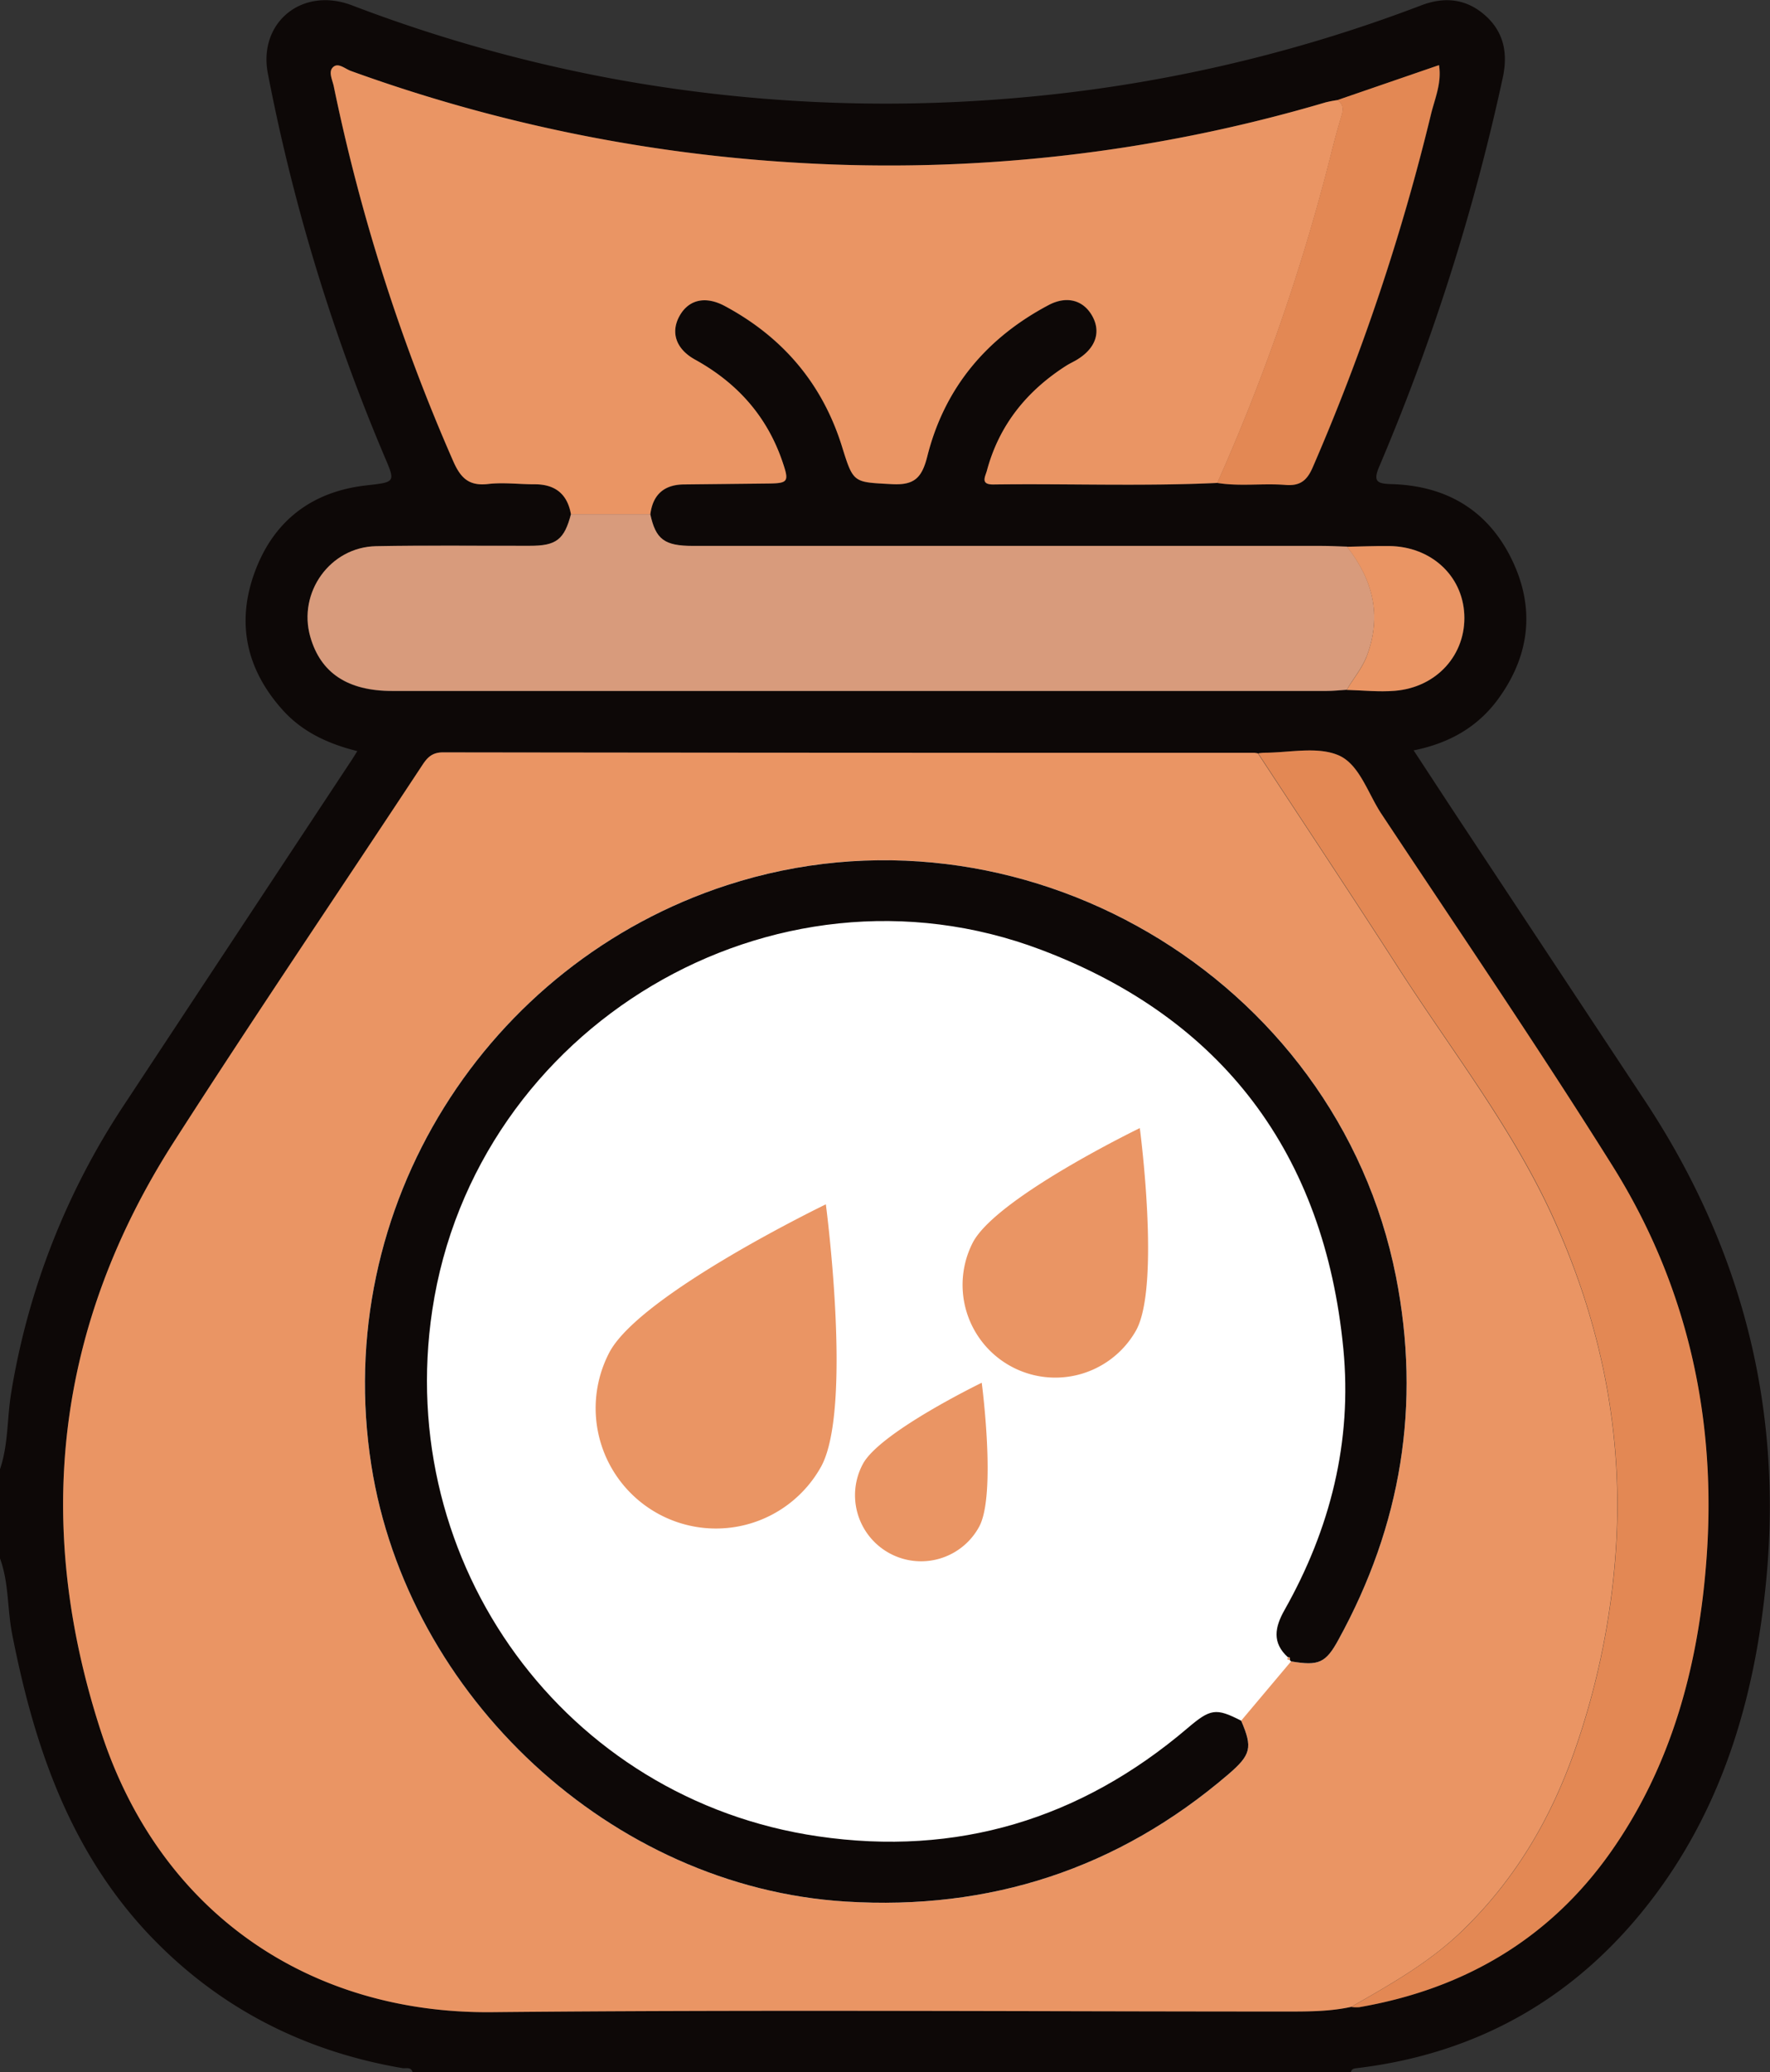
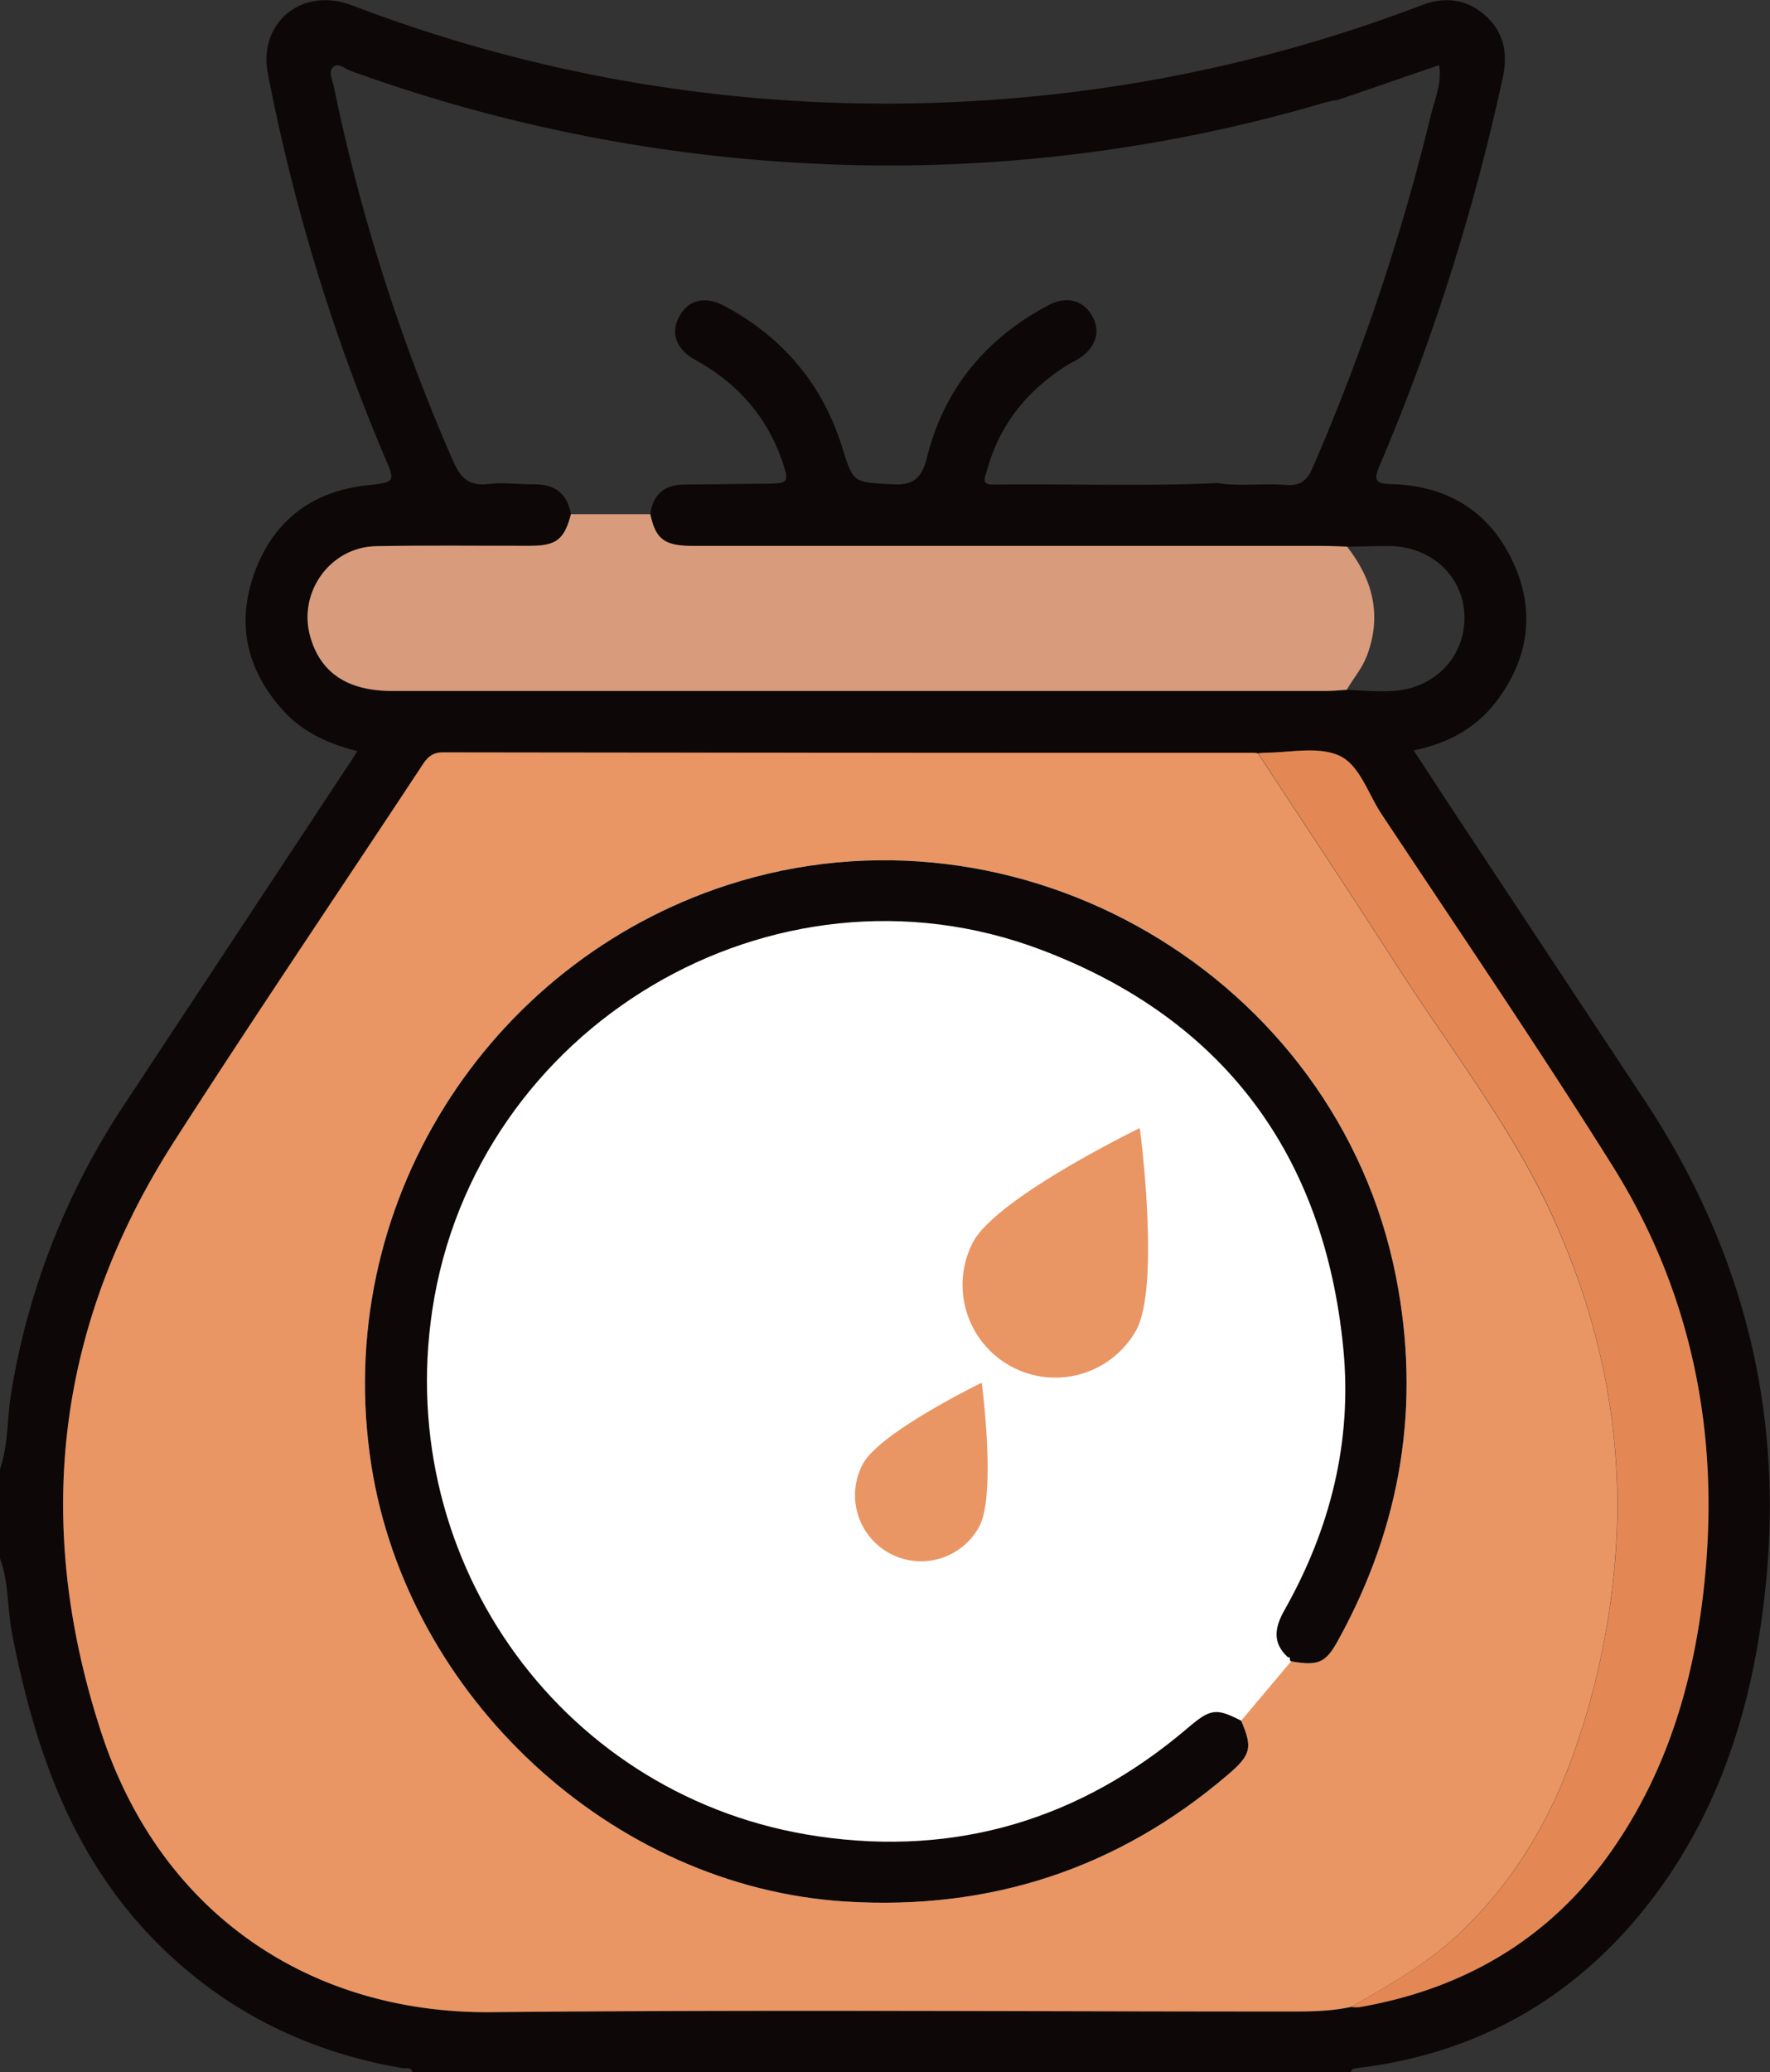
<svg xmlns="http://www.w3.org/2000/svg" viewBox="0 0 436.58 511.03">
  <rect x="0" y="0" width="436.58" height="511.03" fill="#333333" stroke="none" />
  <defs>
    <style>.cls-1{fill:#fff;}.cls-2{fill:#0d0807;}.cls-3{fill:#ea9564;}.cls-4{fill:#d89b7c;}.cls-5{fill:#e38854;}</style>
  </defs>
  <g id="Capa_2" data-name="Capa 2">
    <g id="Capa_1-2" data-name="Capa 1">
      <g id="Y6ILin.tif">
        <circle class="cls-1" cx="218.29" cy="340.88" r="144.43" />
        <path class="cls-2" d="M0,362.32c2.08-6.1,1.72-12.57,2.76-18.85a181.24,181.24,0,0,1,27.88-71.05q28.08-42.57,56.19-85.11c.35-.53.68-1.08,1.3-2.08-7.19-1.79-13.52-4.71-18.39-10.12-9-10-11.53-21.54-6.87-34.12s14.06-19.77,27.49-21.29c7.21-.82,7.23-.71,4.43-7.24a470.84,470.84,0,0,1-28.7-94.22C63.59,5.6,74.48-3.38,86.8,1.31a368.55,368.55,0,0,0,65.3,18.28,371.72,371.72,0,0,0,96.71,4.72,367.39,367.39,0,0,0,101.78-23c5.75-2.19,11.12-1.63,15.78,2.53s5.59,9.48,4.27,15.44A532.3,532.3,0,0,1,340.22,115c-1.62,3.77-.55,4.29,3,4.39,13.61.38,23.92,6.51,29.81,18.87,5.5,11.54,4.36,22.92-3,33.42-5,7.23-12.15,11.54-21.35,13.37,3.74,5.69,7.24,11.07,10.78,16.43q23.19,35.07,46.38,70.15c23.58,35.73,33.85,75,29.85,117.61-2.65,28.2-10.25,55.13-27.52,78.2-18.34,24.51-42.91,38.94-73.52,42.59-.69.08-1.28.17-1.45,1H101.77c-.37-1.37-1.55-.9-2.44-1C74.74,505.84,53.63,495,36.5,476.82,17,456,8.35,430.24,3,403c-1.22-6.2-.78-12.65-3-18.68ZM332.17,170.14c4,.1,7.94.54,11.87.22,10.39-.83,17.61-9,17.15-18.84-.46-9.62-8.24-16.75-18.52-16.86-3.47,0-6.94.11-10.41.18-2.16-.06-4.31-.18-6.46-.18l-154.86,0c-7.07,0-9.19-1.6-10.54-7.81.63-4.93,3.48-7.31,8.39-7.36l20.45-.22c5.22-.06,5.46-.38,3.73-5.45-3.84-11.22-11.19-19.39-21.52-25.1-4.83-2.66-6.09-6.78-3.83-10.81s6.37-5,11.18-2.4c14.25,7.67,24,19.11,28.88,34.65,2.83,9.1,2.8,8.74,12.3,9.26,5.51.3,7.39-1.52,8.73-6.83,4.22-16.84,14.57-29.2,29.9-37.32,4.47-2.37,8.58-1.22,10.76,2.62s1,7.81-3.35,10.6c-1,.63-2.06,1.08-3,1.7-9.77,6.22-16.59,14.69-19.63,26-.4,1.48-1.56,3.36,1.56,3.31,18.44-.24,36.89.48,55.32-.38,5.61.9,11.27,0,16.87.47,3.51.27,5.23-1,6.66-4.31a534.64,534.64,0,0,0,29.16-87c.95-3.89,2.73-7.76,2-12.22l-25.05,8.62a28.58,28.58,0,0,0-2.93.56A380.33,380.33,0,0,1,196.17,40.11,389.3,389.3,0,0,1,86.56,17.5c-1.45-.52-3.18-2.2-4.47-.88-1.14,1.15-.07,3.13.25,4.73a462.11,462.11,0,0,0,29.35,92.17c1.82,4.22,3.82,6.4,8.68,5.84,3.76-.44,7.63.09,11.45.07,5.09,0,8.12,2.34,9,7.38-1.65,6.26-3.61,7.81-10.15,7.83-12.64,0-25.28-.15-37.91.1C81.41,135,73.43,146.2,76.56,157.1c2.56,8.93,9.2,13.34,20.23,13.34q115.2,0,230.42,0C328.86,170.43,330.51,170.24,332.17,170.14Zm1.08,324.78a9.42,9.42,0,0,0,2,.07c25.71-4.44,46.77-16.69,61.91-38.09s21.63-45.85,23.66-71.43c2.77-35-4.44-68.24-23.21-98.13-18.35-29.25-37.79-57.82-56.88-86.61-3.37-5.07-5.37-12.3-10.69-14.51s-12.09-.56-18.24-.59a12.18,12.18,0,0,0-1.48.16,6.77,6.77,0,0,0-1-.15q-100,0-200-.1c-2.57,0-3.79,1.14-5.07,3.09C83.81,219.57,63,250.24,43,281.42,13.72,327,8.14,375.86,25,427.32c14.7,44.84,51.78,69.33,96.32,68.9,65.51-.64,131-.17,196.55-.16C323,496.06,328.17,496,333.25,494.92Z" />
        <path class="cls-3" d="M333.25,494.92c-5.08,1.11-10.22,1.14-15.38,1.14-65.52,0-131-.48-196.55.16-44.54.43-81.62-24.06-96.32-68.9C8.14,375.86,13.72,327,43,281.42c20-31.18,40.81-61.85,61.2-92.79,1.28-1.95,2.5-3.09,5.07-3.09q100,.14,200,.1a6.77,6.77,0,0,1,1,.15c11.62,17.73,23.36,35.4,34.83,53.23,13.17,20.45,28.31,39.68,38.33,62.08C395.52,328,400.85,356,398.28,385.64a187.53,187.53,0,0,1-10,46.38c-5.87,16.67-14.61,31.45-27.34,43.85C352.8,483.84,343,489.36,333.25,494.92Zm-14.8-85.21c6.82,1.15,8.51.44,11.74-5.44,15.43-28.12,20.37-57.83,14.13-89.46-14.61-74.12-93.07-119.91-165-96.52-59.1,19.22-97.73,79.19-87.73,143.06,8.93,57,59.21,104,117,107.59,35.58,2.21,67.15-8.05,94.33-31.33,5.66-4.86,6.1-6.6,3.22-13.27Z" />
-         <path class="cls-3" d="M140.83,126.81c-.89-5-3.92-7.41-9-7.38-3.82,0-7.69-.51-11.45-.07-4.86.56-6.86-1.62-8.68-5.84A462.11,462.11,0,0,1,82.34,21.35c-.32-1.6-1.39-3.58-.25-4.73,1.29-1.32,3,.36,4.47.88A389.3,389.3,0,0,0,196.17,40.11,380.33,380.33,0,0,0,327,25.24a28.58,28.58,0,0,1,2.93-.56c1.76,1.21,1.33,2.75.82,4.43-.9,3-1.71,6-2.47,9.07a497.52,497.52,0,0,1-28,80.91c-18.43.86-36.88.14-55.32.38-3.12,0-2-1.83-1.56-3.31,3-11.3,9.86-19.77,19.63-26,1-.62,2.06-1.07,3-1.7,4.32-2.79,5.55-6.72,3.35-10.6s-6.29-5-10.76-2.62c-15.33,8.12-25.68,20.48-29.9,37.32-1.34,5.31-3.22,7.13-8.73,6.83-9.5-.52-9.47-.16-12.3-9.26-4.83-15.54-14.63-27-28.88-34.65-4.81-2.59-8.94-1.59-11.18,2.4s-1,8.15,3.83,10.81c10.33,5.71,17.68,13.88,21.52,25.1,1.73,5.07,1.49,5.39-3.73,5.45l-20.45.22c-4.91,0-7.76,2.43-8.39,7.36Z" />
        <path class="cls-4" d="M140.83,126.81l19.57,0c1.35,6.21,3.47,7.81,10.54,7.81l154.86,0c2.15,0,4.3.12,6.46.18,6.32,8.08,8.65,16.85,4.93,26.83-1.18,3.16-3.37,5.63-5,8.47-1.66.1-3.31.29-5,.29q-115.21,0-230.42,0c-11,0-17.67-4.41-20.23-13.34-3.13-10.9,4.85-22.14,16.21-22.36,12.63-.25,25.27-.06,37.91-.1C137.22,134.62,139.18,133.07,140.83,126.81Z" />
        <path class="cls-5" d="M333.25,494.92c9.78-5.56,19.55-11.08,27.73-19.05,12.73-12.4,21.47-27.18,27.34-43.85a187.53,187.53,0,0,0,10-46.38c2.57-29.61-2.76-57.6-14.82-84.54-10-22.4-25.16-41.63-38.33-62.08-11.47-17.83-23.21-35.5-34.83-53.23a12.18,12.18,0,0,1,1.48-.16c6.15,0,13-1.59,18.24.59s7.32,9.44,10.69,14.51c19.09,28.79,38.53,57.36,56.88,86.61,18.77,29.89,26,63.1,23.21,98.13-2,25.58-8.59,50.11-23.66,71.43s-36.2,33.65-61.91,38.09A9.42,9.42,0,0,1,333.25,494.92Z" />
-         <path class="cls-5" d="M300.23,119.09a497.52,497.52,0,0,0,28-80.91c.76-3,1.57-6.07,2.47-9.07.51-1.68.94-3.22-.82-4.43l25.05-8.62c.71,4.46-1.07,8.33-2,12.22a534.64,534.64,0,0,1-29.16,87c-1.43,3.28-3.15,4.58-6.66,4.31C311.5,119.14,305.84,120,300.23,119.09Z" />
-         <path class="cls-3" d="M332.17,170.14c1.65-2.84,3.84-5.31,5-8.47,3.72-10,1.39-18.75-4.93-26.83,3.47-.07,6.94-.22,10.41-.18,10.28.11,18.06,7.24,18.52,16.86.46,9.89-6.76,18-17.15,18.84C340.11,170.68,336.13,170.24,332.17,170.14Z" />
        <path class="cls-2" d="M318.45,409.71l-.34-.36c.12-.38.13-.69-.42-.64-4-3.6-3.23-7.46-.87-11.64,11.3-20,16.74-41.52,14.52-64.48-4.66-48-29.73-81.44-74.59-98.38-66.13-25-139.6,19-150.12,88.84-9.45,62.69,32.79,120.71,95.18,129.81,34.18,5,64.71-4.2,91.09-26.67,5.65-4.81,7-5.06,13.24-1.85,2.88,6.67,2.44,8.41-3.22,13.27-27.18,23.28-58.75,33.54-94.33,31.33-57.78-3.58-108.06-50.56-117-107.59-10-63.87,28.63-123.84,87.73-143.06,71.92-23.39,150.38,22.4,165,96.52,6.24,31.63,1.3,61.34-14.13,89.46C327,410.15,325.27,410.86,318.45,409.71Z" />
-         <path class="cls-3" d="M317.69,408.71c.55,0,.54.26.42.64C317.61,409.38,317.36,409.23,317.69,408.71Z" />
        <path class="cls-3" d="M240,306.32A22.87,22.87,0,0,0,280.27,328c6-11.12.87-49.8.87-49.8S246,295.2,240,306.32Z" />
-         <path class="cls-3" d="M150.35,333.43a29.67,29.67,0,0,0,52.23,28.16c7.77-14.42,1.12-64.59,1.12-64.59S158.13,319,150.35,333.43Z" />
        <path class="cls-3" d="M212.85,361a16.29,16.29,0,0,0,28.68,15.47c4.27-7.92.62-35.47.62-35.47S217.12,353.12,212.85,361Z" />
      </g>
    </g>
  </g>
</svg>